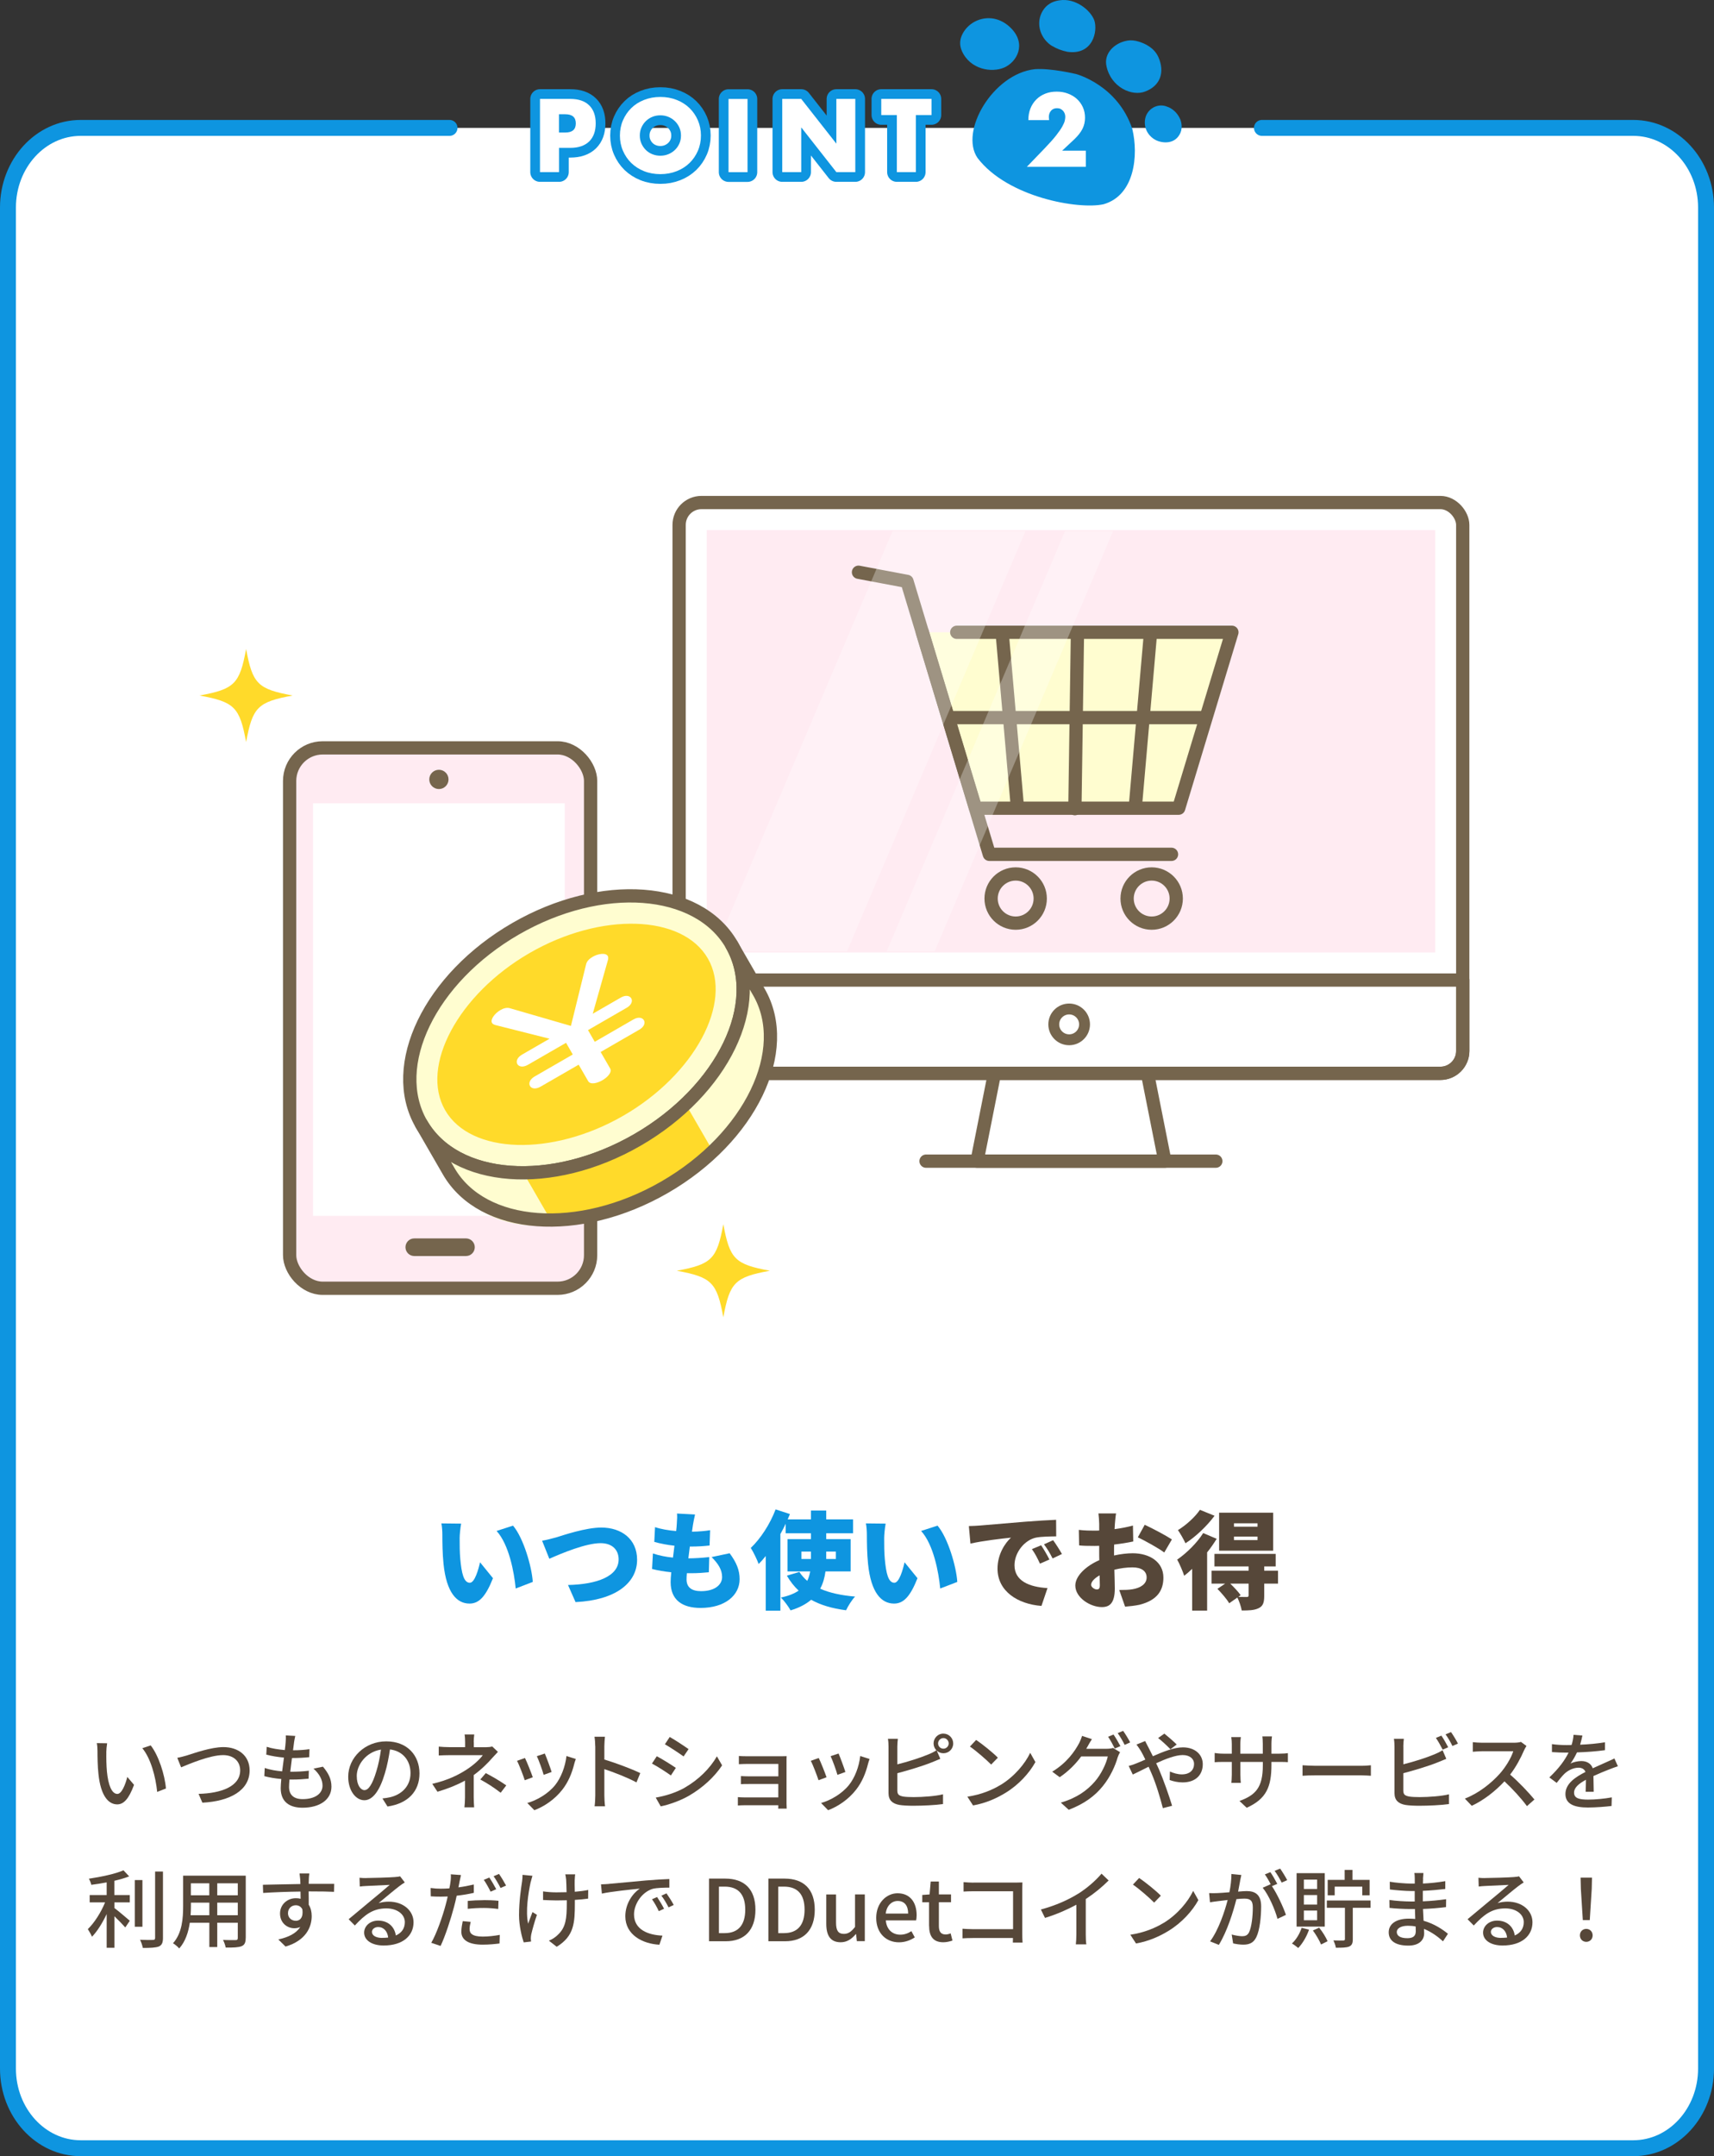
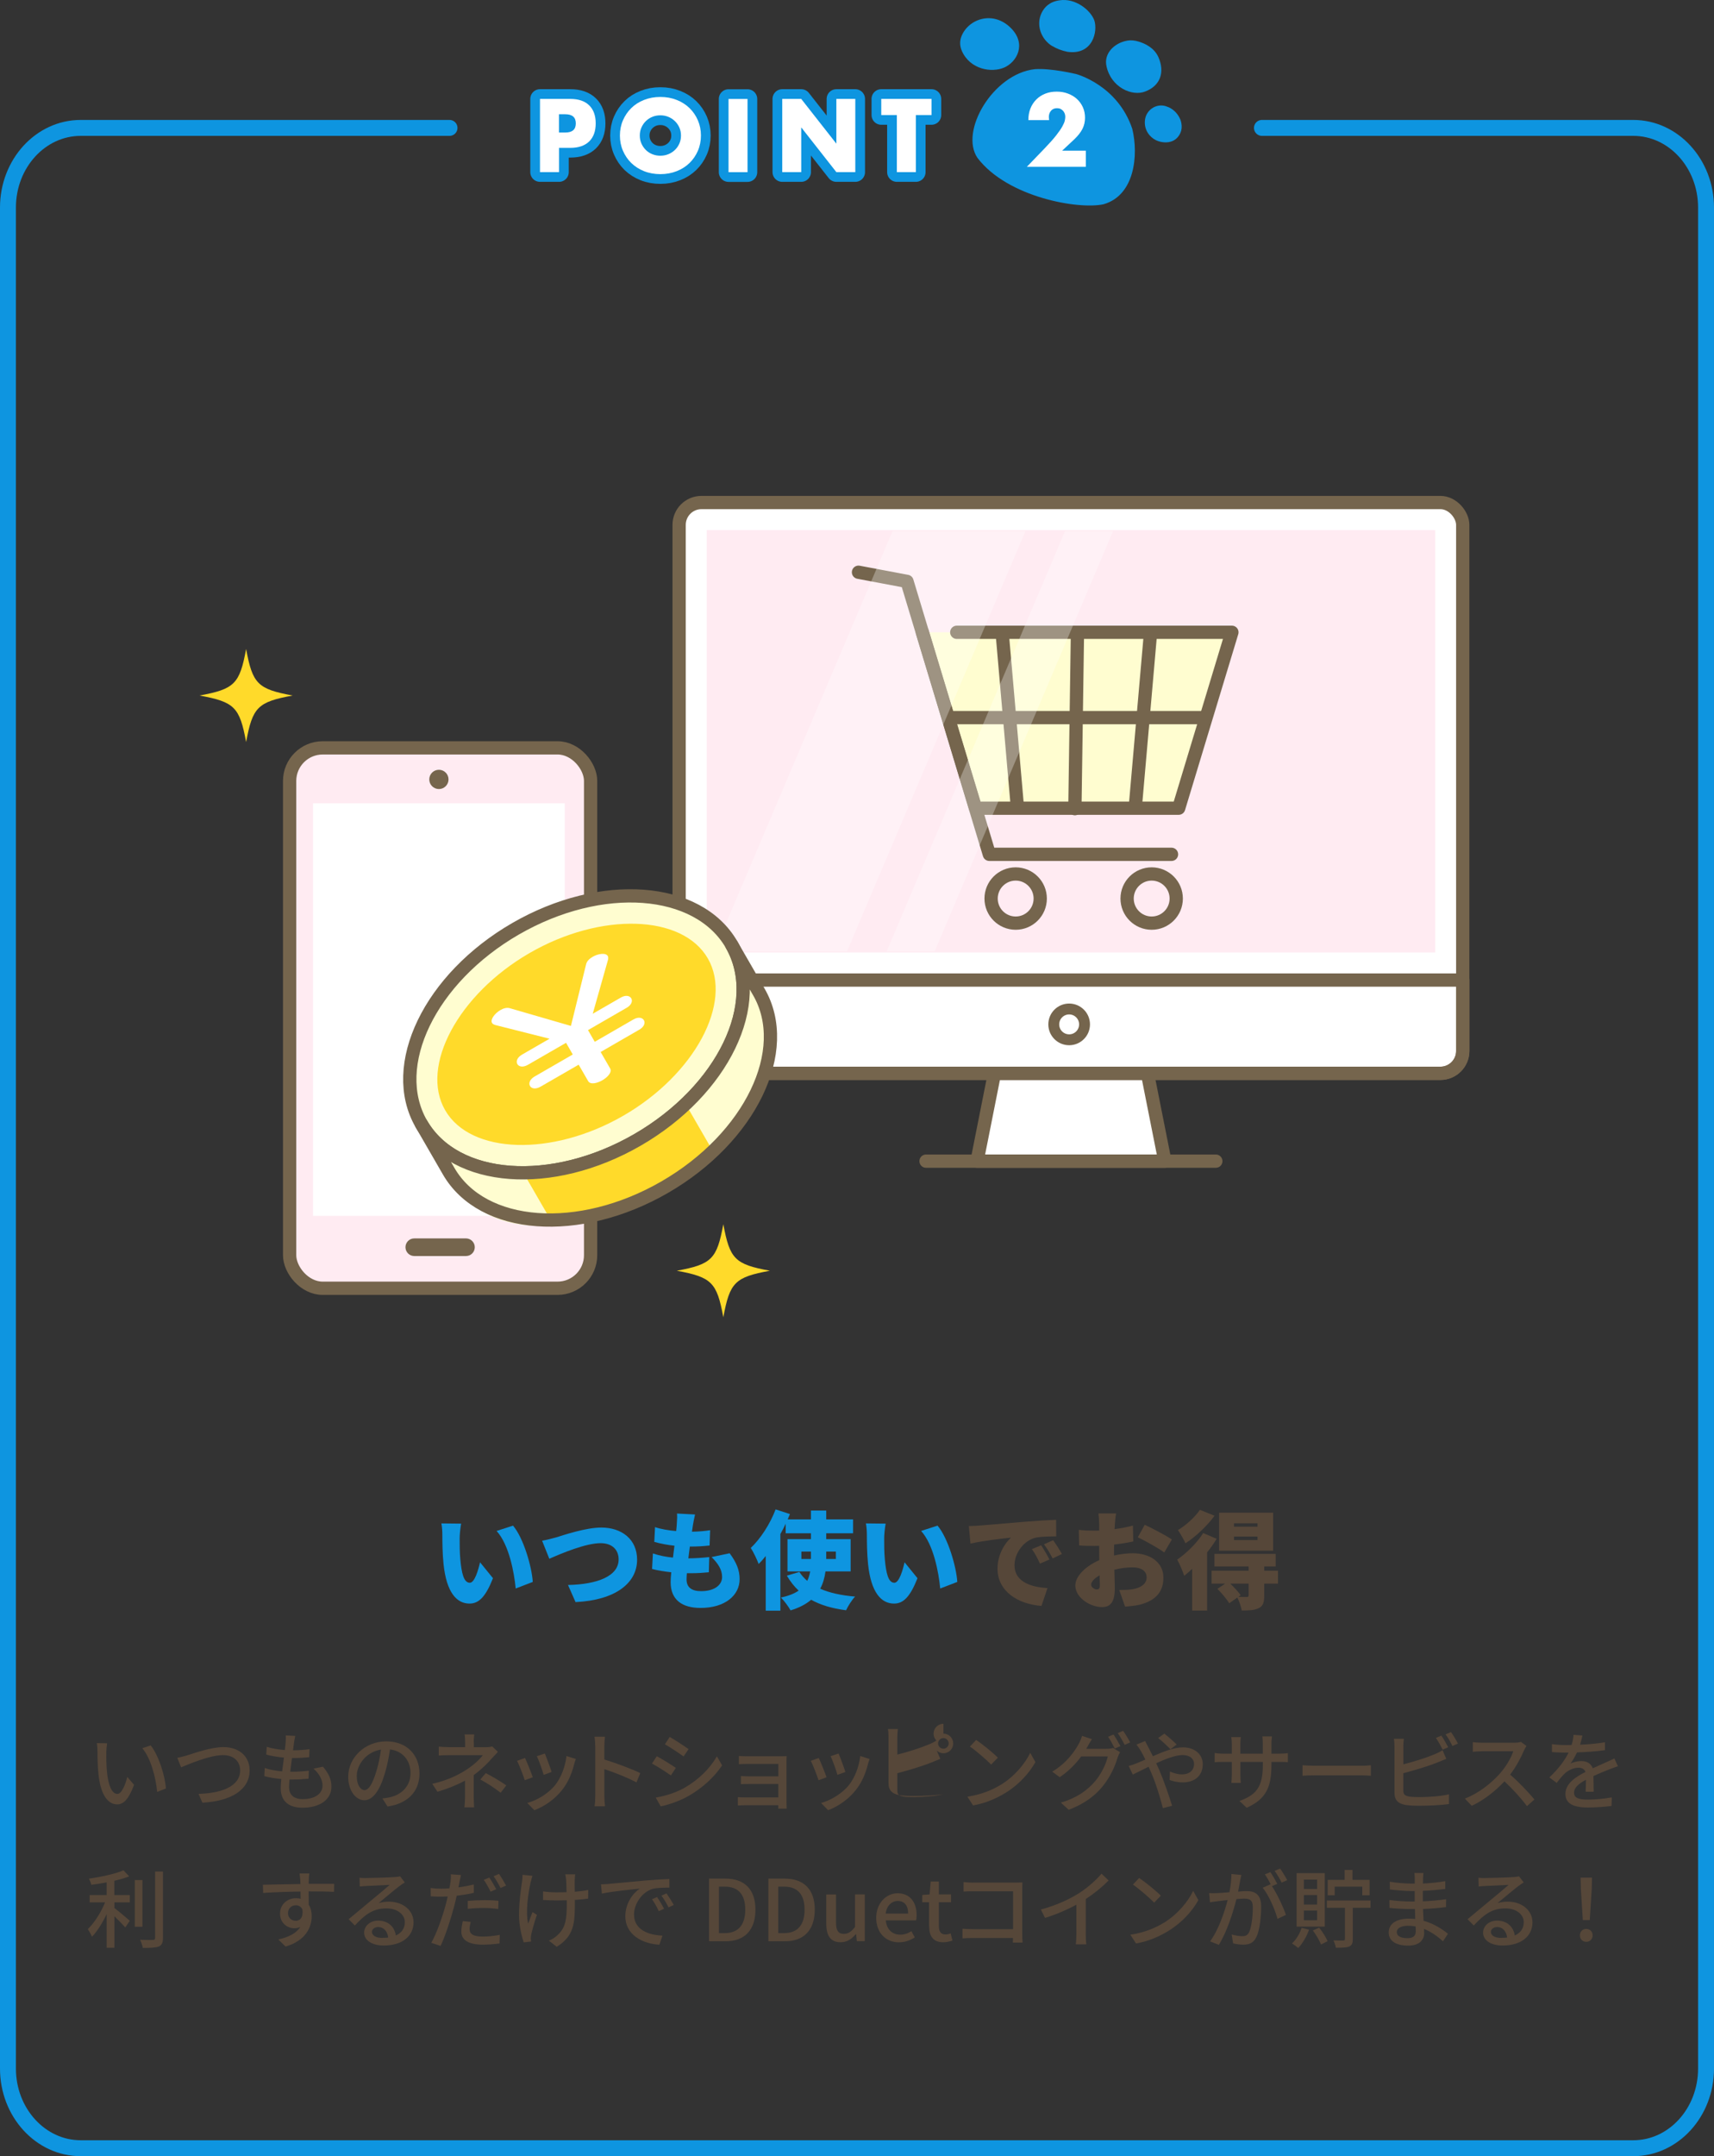
<svg xmlns="http://www.w3.org/2000/svg" viewBox="0 0 323 406.12">
  <rect x="0" y="0" width="323" height="406.12" fill="#333333" stroke="none" />
-   <rect fill="#fff" height="380.52" rx="12" width="320" x="1.5" y="24.09" />
  <path d="m86.62 289.69c0 1.32 0 2.62.12 3.96.24 2.62.64 4.46 1.8 4.46.92 0 1.62-2.5 1.92-3.86l2.44 3c-1.4 3.54-2.68 4.78-4.42 4.78-2.38 0-4.34-2.02-4.9-7.48-.2-1.9-.22-4.2-.22-5.46 0-.6-.04-1.46-.18-2.16l3.72.04c-.16.84-.28 2.14-.28 2.72zm13.78 8.26-3.22 1.24c-.28-3.02-1.26-8.28-3.6-10.84l3.1-1c1.96 2.3 3.54 7.72 3.72 10.6z" fill="#0e95e0" />
  <path d="m104.78 289.57c1.44-.44 5.6-1.86 8.54-1.86 3.78 0 6.74 2.16 6.74 6.06 0 4.38-4.06 7.62-11.6 7.98l-1.42-3.22c5.52-.12 9.54-1.66 9.54-4.82 0-1.76-1.16-3.06-3.4-3.06-2.76 0-7.28 1.88-9.66 2.94l-1.36-3.4c.74-.12 1.9-.42 2.62-.62z" fill="#0e95e0" />
  <path d="m130.58 287.25c-.04.26-.1.68-.18 1.24 1.36-.02 2.62-.14 3.42-.28l-.1 2.88c-1.1.12-2.12.2-3.72.2-.1.72-.18 1.48-.28 2.22h.02c1.14 0 2.68-.1 3.92-.24l-.08 2.86c-.98.1-2.12.18-3.32.18h-.82c-.04.46-.06.86-.06 1.16 0 1.5.96 2.22 2.74 2.22 2.66 0 3.96-1.26 3.96-2.66s-.76-2.54-1.98-3.76l3.4-.72c1.3 1.76 1.88 3.18 1.88 4.88 0 3.04-2.74 5.42-7.36 5.42-3.4 0-5.64-1.46-5.64-4.86 0-.44.04-1.1.12-1.86-1.4-.14-2.62-.36-3.62-.62l.16-2.92c1.26.42 2.54.66 3.78.78.08-.74.18-1.5.28-2.24-1.34-.14-2.68-.4-3.8-.72l.14-2.78c1.12.38 2.54.62 3.98.74.06-.48.1-.94.12-1.32.08-1.06.08-1.48.04-1.98l3.4.18c-.2.84-.3 1.44-.4 2z" fill="#0e95e0" />
  <path d="m155.56 295.97c-.16 1.18-.46 2.28-1 3.26 1.76.78 3.98 1.26 6.58 1.48-.6.62-1.34 1.8-1.7 2.58-2.62-.34-4.8-.98-6.58-1.98-.96.82-2.22 1.5-3.88 2-.34-.64-1.2-1.82-1.82-2.42 1.44-.3 2.52-.74 3.34-1.3-.86-.8-1.58-1.74-2.22-2.82l2.36-.7c.4.62.9 1.18 1.48 1.68.28-.56.44-1.14.56-1.78h-4.28v-6.08h4.42v-1.1h-4.76v-1.8c-.3.66-.64 1.3-1 1.94v14.44h-2.76v-10.3c-.44.56-.88 1.06-1.34 1.5-.24-.7-1-2.3-1.48-3.02 1.84-1.74 3.64-4.5 4.68-7.26l2.7.88c-.14.34-.28.66-.42 1h4.38v-1.66h2.88v1.66h5.06v2.62h-5.06v1.1h4.6v6.08zm-4.54-2.34h1.8v-1.4h-1.8zm4.68-1.4v1.4h1.82v-1.4z" fill="#0e95e0" />
  <path d="m166.62 289.69c0 1.32 0 2.62.12 3.96.24 2.62.64 4.46 1.8 4.46.92 0 1.62-2.5 1.92-3.86l2.44 3c-1.4 3.54-2.68 4.78-4.42 4.78-2.38 0-4.34-2.02-4.9-7.48-.2-1.9-.22-4.2-.22-5.46 0-.6-.04-1.46-.18-2.16l3.72.04c-.16.84-.28 2.14-.28 2.72zm13.78 8.26-3.22 1.24c-.28-3.02-1.26-8.28-3.6-10.84l3.1-1c1.96 2.3 3.54 7.72 3.72 10.6z" fill="#0e95e0" />
  <g fill="#564739">
    <path d="m184.64 287.33c1.88-.16 4.9-.4 8.56-.72 2-.16 4.36-.3 5.82-.36l.02 3.12c-1.04.02-2.74.02-3.84.24-2.16.48-4.02 2.82-4.02 5.2 0 2.94 2.76 4.1 6.22 4.3l-1.14 3.36c-4.46-.34-8.28-2.76-8.28-7.02 0-2.74 1.46-4.86 2.54-5.84-1.72.18-5.24.58-7.64 1.12l-.3-3.3c.8-.02 1.68-.06 2.06-.1zm13.12 6.4-1.78.78c-.54-1.16-.88-1.82-1.52-2.74l1.74-.72c.5.74 1.2 1.94 1.56 2.68zm2.36-1.04-1.76.84c-.58-1.14-.96-1.76-1.62-2.66l1.72-.78c.52.72 1.26 1.88 1.66 2.6z" />
    <path d="m210.1 286.99-.06 1.02c1.24-.16 2.46-.4 3.46-.68l.06 3c-1.1.24-2.38.44-3.6.58-.02.42-.02.84-.02 1.28v.78c1.26-.28 2.52-.42 3.52-.42 3.16 0 5.78 1.62 5.78 4.58 0 2.34-1.08 4.26-4.5 5.12-.94.2-1.84.28-2.72.36l-1.1-3.14c.96 0 1.84-.02 2.5-.14 1.54-.26 2.66-1 2.66-2.22s-1-1.9-2.66-1.9c-1.1 0-2.3.16-3.42.44.04 1.5.08 2.9.08 3.52 0 2.82-1 3.52-2.44 3.52-2.16 0-5-1.76-5-4.06 0-1.8 2-3.68 4.52-4.78-.02-.52-.02-1.04-.02-1.56v-1.14c-.32.02-.6.02-.86.02-1.44 0-2.24-.02-2.92-.1l-.06-2.92c1.22.14 2.16.14 2.88.14.3 0 .62 0 .96-.02v-1.26c0-.42-.08-1.58-.14-1.96h3.32c-.08.38-.18 1.42-.22 1.94zm-3.42 12.38c.3 0 .58-.08.58-.78 0-.38-.02-1.06-.04-1.88-1 .56-1.6 1.22-1.6 1.78 0 .48.68.88 1.06.88zm14.16-9.42-1.44 2.46c-.94-.74-3.76-2.3-4.98-2.86l1.3-2.36c1.6.74 4 2.02 5.12 2.76z" />
    <path d="m229.28 289.83c-.52.84-1.12 1.72-1.8 2.56v10.96h-2.82v-7.86c-.5.48-1 .92-1.5 1.3-.2-.66-.9-2.32-1.32-3.04 1.74-1.2 3.72-3.12 4.9-5zm-.4-4.34c-1.42 1.92-3.54 3.94-5.48 5.18-.3-.66-.98-1.86-1.42-2.48 1.54-.92 3.3-2.54 4.14-3.82zm11.96 12.78h-2.6v2.3c0 1.26-.22 1.94-1.08 2.34-.84.4-1.86.42-3.16.42-.12-.74-.48-1.74-.82-2.44l-1.54 1.08c-.42-.74-1.42-1.9-2.22-2.72l1.46-.98h-2.56v-2.44h6.98v-.8h-6.44v-2.36h11.54v2.36h-2.16v.8h2.6zm-.92-6.2h-10.18v-7.16h10.18zm-4.62 6.2h-3.46c.72.7 1.54 1.56 1.96 2.18l-.44.32c.62.02 1.36.02 1.58.02.28-.02.36-.08.36-.3zm1.68-11.36h-4.44v.64h4.44zm0 2.5h-4.44v.66h4.44z" />
    <path d="m20.04 330.07c-.02 1.01 0 2.35.11 3.6.24 2.51.9 4.21 1.97 4.21.8 0 1.51-1.74 1.87-3.2l1.27 1.49c-1.01 2.74-2 3.68-3.17 3.68-1.62 0-3.11-1.54-3.54-5.75-.16-1.41-.18-3.33-.18-4.29 0-.4-.03-1.07-.13-1.5l1.95.03c-.08.46-.16 1.3-.16 1.73zm11.23 6.79-1.65.64c-.27-2.75-1.19-6.31-2.8-8.23l1.58-.53c1.47 1.86 2.66 5.52 2.87 8.12z" />
    <path d="m35.28 330.61c1.3-.4 4.48-1.55 6.83-1.55 2.75 0 4.93 1.58 4.93 4.39 0 3.75-3.67 5.81-8.9 6.08l-.72-1.66c4.24-.11 7.84-1.38 7.84-4.43 0-1.62-1.15-2.87-3.22-2.87-2.51 0-6.45 1.7-7.91 2.3l-.72-1.79c.58-.1 1.25-.29 1.86-.46z" />
    <path d="m55.41 328.2c-.05.35-.11.85-.19 1.46 1.18 0 2.26-.08 3.1-.21l-.05 1.51c-.99.1-1.9.16-3.22.16h-.03c-.11.83-.22 1.75-.32 2.58h.22c1.04 0 2.19-.05 3.28-.19l-.05 1.5c-.98.1-1.95.16-2.99.16h-.61c-.05.56-.08 1.06-.08 1.39 0 1.46.85 2.3 2.56 2.3 2.34 0 3.75-1.04 3.75-2.54 0-1.09-.58-2.21-1.7-3.2l1.78-.37c1.07 1.26 1.6 2.38 1.6 3.76 0 2.4-2.14 3.97-5.46 3.97-2.32 0-4.1-1.01-4.1-3.67 0-.42.05-1.02.11-1.74-1.17-.1-2.29-.29-3.2-.54l.08-1.54c1.04.37 2.19.54 3.28.64.11-.85.22-1.74.34-2.59-1.15-.1-2.35-.3-3.33-.56l.08-1.47c.98.32 2.23.51 3.41.61.08-.58.13-1.09.16-1.5.05-.64.05-.95.02-1.26l1.79.1c-.11.5-.18.88-.24 1.26z" />
    <path d="m73.01 340.23-.94-1.5c.54-.05 1.02-.13 1.42-.22 2.05-.46 3.87-1.97 3.87-4.55 0-2.32-1.41-4.16-3.87-4.46-.22 1.44-.5 2.99-.96 4.5-.96 3.26-2.29 5.07-3.87 5.07s-3.04-1.76-3.04-4.43c0-3.58 3.14-6.66 7.16-6.66s6.27 2.69 6.27 6.04-2.14 5.67-6.03 6.23zm-4.31-3.07c.72 0 1.47-1.04 2.21-3.5.4-1.27.69-2.72.88-4.13-2.88.46-4.56 2.96-4.56 4.95 0 1.84.78 2.69 1.47 2.69z" />
    <path d="m89.29 328.13v.95h2.34c.42 0 .83-.05 1.14-.13l1.06 1.01c-.34.35-.75.8-1.04 1.12-.82.95-2.11 2.24-3.52 3.25v4.19c0 .59.05 1.39.08 1.89h-1.83c.06-.46.11-1.3.11-1.89v-3.15c-1.49.82-3.22 1.52-5.19 2.1l-.98-1.49c3.06-.7 5.09-1.78 6.51-2.71 1.34-.86 2.5-1.97 3.01-2.69h-6.28c-.58 0-1.52.03-2.02.06v-1.67c.54.06 1.44.1 1.99.1h2.98v-.95c0-.48-.03-1.07-.1-1.44h1.82c-.05.37-.1.98-.1 1.44zm1.22 7.03 1.04-1.2c1.49.8 2.34 1.28 3.86 2.31l-1.06 1.39c-1.39-1.06-2.4-1.71-3.84-2.5z" />
    <path d="m100.41 334.74-1.52.56c-.27-.85-1.1-3.03-1.46-3.65l1.5-.54c.37.74 1.17 2.75 1.47 3.63zm7.8-2.49c-.43 1.71-1.12 3.41-2.24 4.83-1.47 1.89-3.46 3.18-5.27 3.87l-1.33-1.36c1.81-.51 3.92-1.73 5.25-3.38 1.1-1.38 1.9-3.46 2.13-5.47l1.76.56c-.14.4-.24.69-.3.94zm-4.26 1.5-1.5.54c-.19-.75-.91-2.75-1.28-3.52l1.5-.5c.29.67 1.07 2.77 1.28 3.47z" />
    <path d="m112.17 328.9c0-.51-.05-1.25-.14-1.79h1.97c-.05.53-.11 1.23-.11 1.79v2.5c2.13.64 5.17 1.78 6.77 2.56l-.72 1.75c-1.68-.91-4.29-1.92-6.05-2.5v4.95c0 .5.05 1.47.13 2.05h-1.97c.08-.56.13-1.42.13-2.05v-9.25z" />
    <path d="m127.36 332.98-.93 1.42c-.85-.61-2.54-1.7-3.57-2.24l.91-1.38c1.01.53 2.83 1.66 3.58 2.19zm1.61 3.76c2.67-1.52 4.83-3.67 6.13-5.94l.98 1.7c-1.44 2.18-3.67 4.23-6.26 5.73-1.62.94-3.86 1.71-5.31 1.99l-.94-1.65c1.78-.3 3.73-.9 5.41-1.83zm.79-7.3-.94 1.38c-.82-.59-2.53-1.73-3.52-2.29l.91-1.38c.99.56 2.8 1.75 3.55 2.29z" />
    <path d="m141.02 330.79h6.13c.37 0 .86-.02 1.09-.02-.02.19-.02.61-.02.93v7.99c0 .26.02.71.03.96h-1.6c.02-.14.02-.38.02-.64h-6.28c-.48 0-1.07.03-1.34.05v-1.58c.27.03.78.06 1.34.06h6.28v-2.53h-5.47c-.58 0-1.23 0-1.58.03v-1.52c.37.02 1.01.05 1.57.05h5.49v-2.34h-5.65c-.5 0-1.46.03-1.79.05v-1.55c.37.05 1.3.06 1.79.06z" />
    <path d="m155.77 334.74-1.52.56c-.27-.85-1.1-3.03-1.46-3.65l1.5-.54c.37.74 1.17 2.75 1.47 3.63zm7.8-2.49c-.43 1.71-1.12 3.41-2.24 4.83-1.47 1.89-3.46 3.18-5.27 3.87l-1.33-1.36c1.81-.51 3.92-1.73 5.25-3.38 1.11-1.38 1.91-3.46 2.13-5.47l1.76.56c-.14.4-.24.69-.3.94zm-4.26 1.5-1.5.54c-.19-.75-.91-2.75-1.28-3.52l1.5-.5c.29.67 1.07 2.77 1.28 3.47z" />
-     <path d="m177.79 326.52c1.01 0 1.84.83 1.84 1.86s-.83 1.84-1.84 1.84c-.5 0-.93-.19-1.26-.5l.67 1.55c-.53.21-1.17.5-1.68.69-1.71.69-4.4 1.49-6.42 2.02v3.27c0 .77.34.96 1.09 1.12.48.08 1.23.11 2 .11 1.68 0 4.19-.18 5.52-.53v1.84c-1.46.21-3.86.32-5.62.32-.99 0-1.95-.05-2.62-.16-1.3-.24-2.03-.88-2.03-2.23v-8.75c0-.38-.03-1.04-.11-1.47h1.87c-.05.43-.1 1.01-.1 1.47v3.34c1.89-.46 4.29-1.22 5.84-1.87.53-.21 1.03-.45 1.52-.77-.32-.34-.53-.78-.53-1.3 0-1.02.83-1.86 1.86-1.86zm0 2.84c.54 0 .99-.45.99-.99s-.45-1.01-.99-1.01-1.01.46-1.01 1.01.45.99 1.01.99z" />
+     <path d="m177.79 326.52c1.01 0 1.84.83 1.84 1.86s-.83 1.84-1.84 1.84c-.5 0-.93-.19-1.26-.5l.67 1.55c-.53.21-1.17.5-1.68.69-1.71.69-4.4 1.49-6.42 2.02v3.27c0 .77.34.96 1.09 1.12.48.08 1.23.11 2 .11 1.68 0 4.19-.18 5.52-.53c-1.46.21-3.86.32-5.62.32-.99 0-1.95-.05-2.62-.16-1.3-.24-2.03-.88-2.03-2.23v-8.75c0-.38-.03-1.04-.11-1.47h1.87c-.05.43-.1 1.01-.1 1.47v3.34c1.89-.46 4.29-1.22 5.84-1.87.53-.21 1.03-.45 1.52-.77-.32-.34-.53-.78-.53-1.3 0-1.02.83-1.86 1.86-1.86zm0 2.84c.54 0 .99-.45.99-.99s-.45-1.01-.99-1.01-1.01.46-1.01 1.01.45.99 1.01.99z" />
    <path d="m188.59 336.17c2.58-1.58 4.58-3.98 5.55-6.03l.98 1.74c-1.15 2.08-3.12 4.26-5.62 5.79-1.62.99-3.65 1.94-6.13 2.38l-1.07-1.65c2.67-.4 4.75-1.3 6.29-2.24zm-.54-5.12-1.27 1.3c-.83-.85-2.82-2.59-4-3.39l1.17-1.25c1.12.75 3.2 2.42 4.1 3.35z" />
    <path d="m204.94 328.96c-.08.14-.14.27-.24.42h3.86c.45 0 .9-.06 1.2-.16l1.31.8c-.16.26-.34.66-.45.98-.43 1.54-1.38 3.68-2.82 5.44-1.47 1.81-3.41 3.28-6.4 4.43l-1.49-1.35c3.09-.91 4.99-2.34 6.42-3.98 1.18-1.36 2.15-3.38 2.43-4.72h-5.01c-1.01 1.38-2.38 2.79-4.05 3.91l-1.41-1.04c2.79-1.68 4.27-3.89 5.03-5.3.19-.34.46-.98.59-1.44l1.86.61c-.32.48-.66 1.09-.83 1.41zm6.2-.08-1.06.45c-.32-.64-.83-1.6-1.26-2.21l1.02-.43c.4.58.98 1.57 1.3 2.19zm1.84-.7-1.04.46c-.34-.69-.87-1.6-1.31-2.21l1.02-.43c.43.59 1.04 1.6 1.33 2.18z" />
    <path d="m216.4 329.08c.27.51.56 1.09.86 1.7 1.92-.85 3.99-1.67 5.65-1.67 2.32 0 3.75 1.38 3.75 3.17 0 2.02-1.34 3.43-3.81 3.43-.9 0-1.82-.22-2.43-.45l.05-1.6c.66.3 1.46.54 2.24.54 1.52 0 2.31-.83 2.31-1.98 0-.9-.74-1.66-2.15-1.66-1.33 0-3.2.72-4.99 1.54.19.4.37.8.54 1.18.82 1.89 1.92 5.04 2.46 6.83l-1.74.45c-.5-1.95-1.28-4.58-2.16-6.6-.18-.4-.35-.8-.53-1.2-1.2.59-2.27 1.15-2.98 1.47l-.77-1.62c.54-.14 1.17-.35 1.44-.48.53-.21 1.09-.45 1.7-.72-.29-.59-.56-1.14-.82-1.58-.21-.35-.58-.9-.85-1.25l1.63-.66c.13.27.43.86.59 1.15zm1.85-1.73 1.17-.83c.54.43 1.75 1.46 2.32 2.05l-1.17.9c-.59-.61-1.65-1.62-2.32-2.11z" />
    <path d="m234.94 340.49-1.36-1.28c2.99-1.1 4.4-2.48 4.4-6.72v-.64h-4.23v2.4c0 .66.05 1.33.08 1.55h-1.78c.02-.22.08-.88.08-1.55v-2.4h-1.57c-.75 0-1.41.03-1.66.06v-1.74c.21.05.93.13 1.66.13h1.57v-1.84c0-.4-.03-.86-.1-1.28h1.81c-.03.21-.1.69-.1 1.28v1.84h4.23v-1.86c0-.64-.05-1.17-.08-1.39h1.81c-.03.24-.1.75-.1 1.39v1.86h1.5c.78 0 1.3-.05 1.6-.1v1.7c-.26-.03-.82-.05-1.58-.05h-1.52v.54c0 4.13-.93 6.42-4.67 8.1z" />
    <path d="m247.84 332.58h8.71c.77 0 1.39-.06 1.79-.1v1.98c-.35-.02-1.09-.08-1.79-.08h-8.71c-.88 0-1.84.03-2.38.08v-1.98c.53.03 1.52.1 2.38.1z" />
    <path d="m264.46 328.96v3.34c1.89-.46 4.29-1.22 5.84-1.87.53-.21 1.02-.45 1.55-.78l.7 1.62c-.53.21-1.17.5-1.68.69-1.71.69-4.4 1.49-6.42 2.02v3.27c0 .77.34.96 1.09 1.12.48.08 1.23.11 2 .11 1.68 0 4.19-.18 5.52-.53v1.84c-1.46.21-3.86.32-5.62.32-.99 0-1.95-.05-2.62-.16-1.3-.24-2.03-.88-2.03-2.23v-8.75c0-.38-.03-1.04-.11-1.47h1.87c-.05.43-.1 1.01-.1 1.47zm8.45.13-1.04.45c-.32-.64-.85-1.6-1.28-2.21l1.04-.43c.4.58.96 1.57 1.28 2.19zm1.84-.69-1.04.45c-.34-.69-.85-1.6-1.3-2.19l1.03-.43c.42.59 1.02 1.58 1.31 2.18z" />
    <path d="m287.2 329.68c-.56 1.31-1.5 3.12-2.62 4.56 1.65 1.41 3.58 3.47 4.58 4.69l-1.41 1.25c-1.06-1.44-2.66-3.2-4.24-4.67-1.71 1.83-3.87 3.54-6.16 4.61l-1.3-1.36c2.59-.99 4.99-2.91 6.58-4.69 1.09-1.22 2.16-2.98 2.54-4.23h-5.88c-.62 0-1.49.08-1.74.1v-1.81c.32.05 1.25.11 1.74.11h5.94c.59 0 1.12-.06 1.39-.16l1.04.77c-.11.16-.35.56-.46.83z" />
    <path d="m297.74 328.61c1.57-.06 3.25-.21 4.71-.46v1.49c-1.57.22-3.54.37-5.27.42-.35.75-.78 1.5-1.23 2.11.53-.3 1.43-.48 2.05-.48 1.01 0 1.84.46 2.15 1.36.99-.46 1.81-.8 2.56-1.15.54-.24 1.01-.45 1.52-.7l.66 1.47c-.46.14-1.15.4-1.63.59-.82.32-1.86.74-2.98 1.25.02.91.03 2.19.05 2.96h-1.52c.03-.56.05-1.47.06-2.26-1.38.75-2.24 1.49-2.24 2.43 0 1.09 1.04 1.31 2.66 1.31 1.3 0 3.04-.16 4.45-.42l-.05 1.62c-1.15.14-3.01.29-4.45.29-2.38 0-4.24-.56-4.24-2.54s1.92-3.22 3.78-4.16c-.21-.56-.72-.8-1.31-.8-.98 0-1.99.51-2.66 1.15-.46.45-.93 1.04-1.46 1.71l-1.38-1.03c1.87-1.76 2.96-3.31 3.62-4.67h-.46c-.67 0-1.78-.03-2.67-.1v-1.5c.85.13 1.99.18 2.75.18.3 0 .62 0 .95-.02.21-.66.34-1.33.37-1.91l1.67.13c-.1.45-.22 1.04-.43 1.73z" />
    <path d="m21.56 356.93h2.9v1.38h-2.9v1.06c.78.58 2.46 2.02 2.9 2.4l-.85 1.26c-.45-.51-1.3-1.39-2.05-2.11v5.94h-1.46v-6.35c-.78 1.65-1.78 3.27-2.77 4.27-.16-.43-.54-1.06-.78-1.44 1.22-1.15 2.5-3.18 3.25-5.03h-2.9v-1.38h3.2v-2.39c-.98.19-1.97.35-2.9.46-.06-.34-.27-.85-.45-1.15 2.32-.35 4.99-.91 6.52-1.58l1.07 1.14c-.8.32-1.76.59-2.79.83v2.69zm5.28 5.97h-1.44v-8.8h1.44zm3.87-10.4v12.5c0 .93-.22 1.36-.78 1.62-.59.22-1.55.27-3.01.27-.08-.42-.3-1.1-.53-1.54 1.09.05 2.1.05 2.42.03.3 0 .42-.1.42-.38v-12.5h1.49z" />
-     <path d="m46.3 365.02c0 .86-.21 1.31-.78 1.54-.59.24-1.52.27-2.99.26-.06-.4-.3-1.06-.5-1.44 1.03.05 2.08.03 2.38.03s.4-.1.4-.4v-2.87h-3.87v4.58h-1.49v-4.58h-3.68c-.26 1.76-.83 3.55-2 4.85-.22-.29-.83-.8-1.17-.98 1.75-1.94 1.91-4.77 1.91-7.03v-5.7h11.8v11.73zm-6.85-4.29v-2.37h-3.47v.64c0 .54-.02 1.14-.06 1.73h3.54zm-3.48-6.02v2.26h3.47v-2.26zm8.84 0h-3.87v2.26h3.87zm0 6.02v-2.37h-3.87v2.37z" />
    <path d="m58.2 354.02c-.02.19-.02.48-.02.8h4.8l-.03 1.5c-.94-.05-2.47-.08-4.79-.08.02.86.02 1.79.02 2.51.37.58.56 1.31.56 2.13 0 2.13-1.14 4.64-4.93 5.75l-1.36-1.34c1.89-.42 3.36-1.12 4.13-2.35-.32.16-.71.24-1.12.24-1.3 0-2.69-.96-2.69-2.78 0-1.68 1.36-2.88 2.98-2.88.32 0 .62.03.9.11 0-.42-.02-.9-.02-1.36-2.43.03-5.06.13-7.04.26l-.05-1.54c1.81-.03 4.79-.11 7.07-.14-.02-.35-.02-.62-.03-.82-.05-.51-.1-1.01-.13-1.17h1.84c-.05.21-.1.94-.1 1.17zm-2.47 7.76c.83 0 1.46-.66 1.25-2.16-.26-.53-.72-.77-1.25-.77-.74 0-1.46.54-1.46 1.5 0 .88.69 1.42 1.46 1.42z" />
    <path d="m69.03 353.72c.83 0 4.48-.1 5.35-.18.56-.05.85-.08 1.02-.14l.88 1.15c-.34.21-.67.43-1.01.69-.82.61-2.79 2.27-3.92 3.2.64-.19 1.28-.27 1.92-.27 2.67 0 4.66 1.65 4.66 3.89 0 2.54-2.03 4.37-5.63 4.37-2.21 0-3.68-.98-3.68-2.43 0-1.18 1.06-2.26 2.64-2.26 1.99 0 3.12 1.28 3.33 2.8 1.1-.48 1.7-1.34 1.7-2.51 0-1.5-1.47-2.59-3.47-2.59-2.56 0-4.07 1.2-5.95 3.22l-1.17-1.18c1.25-1.03 3.25-2.71 4.19-3.49.9-.74 2.75-2.27 3.55-2.98-.85.03-3.62.16-4.45.21-.4.02-.82.05-1.19.1l-.05-1.65c.4.05.9.06 1.28.06zm2.98 11.27c.4 0 .78-.02 1.14-.06-.13-1.17-.83-1.98-1.89-1.98-.67 0-1.17.43-1.17.91 0 .7.79 1.14 1.92 1.14z" />
    <path d="m86.58 354.53c-.06.27-.13.59-.19.95.98-.13 1.97-.32 2.9-.54v1.57c-1.01.24-2.13.42-3.23.54-.14.69-.32 1.42-.5 2.1-.59 2.26-1.67 5.55-2.53 7.36l-1.76-.59c.96-1.63 2.13-4.93 2.72-7.17.13-.5.27-1.02.38-1.55-.45.02-.88.03-1.28.03-.75 0-1.33-.02-1.91-.06l-.03-1.57c.78.1 1.33.13 1.95.13.5 0 1.04-.02 1.58-.06.1-.48.18-.88.21-1.19.08-.51.1-1.1.06-1.46l1.92.14c-.1.4-.24 1.06-.3 1.38zm1.92 8.84c0 .72.43 1.38 2.48 1.38 1.04 0 2.14-.13 3.2-.32l-.05 1.62c-.9.11-1.95.22-3.17.22-2.61 0-4.02-.85-4.02-2.43 0-.67.13-1.34.26-2l1.5.14c-.13.5-.21.99-.21 1.39zm2.64-5.49c.93 0 1.89.03 2.8.13l-.05 1.54c-.82-.11-1.76-.19-2.72-.19-1.04 0-2.02.05-3.02.16v-1.49c.86-.08 1.97-.14 2.99-.14zm2.37-2.05-1.06.46c-.32-.66-.85-1.62-1.28-2.23l1.04-.43c.4.58.98 1.58 1.3 2.19zm1.86-.69-1.04.46c-.35-.69-.88-1.62-1.31-2.22l1.02-.43c.43.61 1.03 1.62 1.33 2.19z" />
    <path d="m100.01 354.44c-.45 2.1-1.01 5.54-.48 7.88.21-.59.54-1.49.82-2.19l.83.53c-.43 1.22-.88 2.85-1.07 3.68-.05.24-.08.58-.08.75 0 .16.03.4.05.59l-1.39.16c-.34-.98-.88-3.14-.88-5.12 0-2.62.38-5.07.58-6.4.06-.4.08-.86.08-1.2l1.87.18c-.11.34-.24.85-.32 1.15zm8.29-.39c-.02.35 0 1.3.02 2.26.93-.08 1.81-.19 2.53-.34l-.02 1.63c-.69.1-1.57.19-2.5.24v.62c0 3.71-.13 6.2-3.42 8.21l-1.47-1.15c.56-.22 1.28-.67 1.7-1.12 1.49-1.39 1.67-3.04 1.67-5.96v-.53c-.66.02-1.31.03-1.94.03-.74 0-1.79-.05-2.53-.08v-1.62c.72.11 1.65.18 2.51.18.61 0 1.26-.02 1.92-.03-.02-.98-.05-1.94-.08-2.35-.03-.37-.11-.77-.16-1.01h1.86c-.05.29-.06.64-.08 1.01z" />
    <path d="m114.76 354.82c1.17-.11 4.02-.38 6.96-.64 1.71-.14 3.31-.24 4.42-.27v1.62c-.9 0-2.29.02-3.12.22-2.13.64-3.54 2.93-3.54 4.82 0 2.91 2.72 3.89 5.36 4l-.58 1.71c-3.14-.16-6.42-1.84-6.42-5.36 0-2.42 1.43-4.35 2.72-5.2-1.62.16-5.35.54-7.14.93l-.16-1.74c.61-.02 1.17-.05 1.49-.08zm10.38 4.69-.99.45c-.38-.82-.8-1.55-1.28-2.24l.96-.42c.38.56.98 1.54 1.31 2.21zm1.83-.72-.98.46c-.42-.82-.83-1.52-1.35-2.21l.96-.43c.38.54 1.01 1.5 1.36 2.18z" />
    <path d="m133.62 353.83h3.06c3.62 0 5.68 2.02 5.68 5.86s-2.06 5.94-5.59 5.94h-3.15zm2.93 10.27c2.53 0 3.89-1.49 3.89-4.42s-1.36-4.34-3.89-4.34h-1.07v8.76z" />
    <path d="m144.8 353.83h3.06c3.62 0 5.68 2.02 5.68 5.86s-2.06 5.94-5.59 5.94h-3.15zm2.93 10.27c2.53 0 3.89-1.49 3.89-4.42s-1.36-4.34-3.89-4.34h-1.07v8.76z" />
    <path d="m155.71 362.36v-5.54h1.84v5.31c0 1.5.43 2.11 1.47 2.11.82 0 1.38-.38 2.11-1.31v-6.12h1.84v8.8h-1.5l-.14-1.33h-.05c-.8.93-1.66 1.54-2.86 1.54-1.89 0-2.71-1.23-2.71-3.47z" />
    <path d="m165.12 361.22c0-2.85 1.97-4.63 4.02-4.63 2.34 0 3.6 1.68 3.6 4.16 0 .37-.05.72-.1.95h-5.71c.14 1.68 1.2 2.69 2.72 2.69.78 0 1.46-.24 2.1-.66l.64 1.17c-.82.54-1.83.93-2.98.93-2.39 0-4.29-1.7-4.29-4.61zm6.02-.8c0-1.5-.69-2.38-1.97-2.38-1.1 0-2.08.85-2.26 2.38z" />
    <path d="m175.08 362.74v-4.45h-1.28v-1.38l1.38-.1.21-2.43h1.54v2.43h2.29v1.47h-2.29v4.47c0 1.06.37 1.6 1.28 1.6.3 0 .69-.1.94-.21l.34 1.36c-.5.16-1.09.32-1.73.32-1.98 0-2.67-1.23-2.67-3.09z" />
    <path d="m183.43 354.58h7.96c.43 0 .99-.02 1.28-.03-.02.35-.03.93-.03 1.35v8.28c0 .56.03 1.34.06 1.7h-1.83c0-.22.02-.53.02-.86h-7.59c-.66 0-1.46.03-1.92.06v-1.81c.46.03 1.17.08 1.86.08h7.67v-7.14h-7.47c-.62 0-1.44.03-1.86.06v-1.78c.56.05 1.33.1 1.86.1z" />
    <path d="m203.13 356.71c1.66-1.03 3.36-2.51 4.45-3.81l1.34 1.28c-1.22 1.23-2.72 2.46-4.31 3.5v6.64c0 .66.03 1.54.11 1.89h-1.98c.05-.35.1-1.23.1-1.89v-5.57c-1.68.91-3.79 1.84-5.91 2.48l-.78-1.58c2.8-.75 5.2-1.84 6.98-2.95z" />
    <path d="m219.3 362.17c2.58-1.58 4.58-3.98 5.55-6.03l.98 1.74c-1.15 2.08-3.12 4.26-5.62 5.79-1.62.99-3.65 1.94-6.13 2.38l-1.07-1.65c2.67-.4 4.75-1.3 6.29-2.24zm-.54-5.12-1.26 1.3c-.83-.85-2.82-2.59-4-3.39l1.17-1.25c1.12.75 3.2 2.42 4.1 3.35z" />
    <path d="m233.7 354.26c-.1.5-.24 1.26-.38 2.02.66-.06 1.25-.1 1.62-.1 1.54 0 2.72.62 2.72 2.87 0 1.89-.24 4.47-.91 5.81-.53 1.1-1.36 1.41-2.46 1.41-.62 0-1.38-.11-1.91-.24l-.27-1.67c.66.19 1.52.32 1.97.32.56 0 1.01-.14 1.31-.75.48-1.01.7-3.04.7-4.71 0-1.38-.62-1.62-1.63-1.62-.34 0-.86.03-1.46.1-.59 2.35-1.73 6.05-3.31 8.61l-1.65-.66c1.6-2.16 2.75-5.62 3.31-7.79-.72.08-1.38.16-1.75.21-.4.05-1.15.14-1.58.22l-.16-1.73c.53.03 1.01.02 1.55 0 .51-.02 1.38-.08 2.27-.16.24-1.18.38-2.4.38-3.44l1.87.19c-.08.34-.16.75-.24 1.11zm7.01.56-1.02.43c.98 1.44 2.18 4.03 2.64 5.41l-1.59.75c-.45-1.71-1.66-4.51-2.79-5.86l1.49-.66s.05.06.06.1c-.3-.62-.75-1.42-1.14-1.95l1.04-.43c.4.58.98 1.58 1.3 2.21zm1.86-.7-1.04.46c-.35-.69-.87-1.6-1.33-2.21l1.04-.43c.42.59 1.03 1.6 1.33 2.18z" />
    <path d="m246.68 363.46c-.45 1.3-1.23 2.61-2.03 3.44-.27-.24-.85-.66-1.19-.85.8-.72 1.46-1.83 1.83-2.95l1.39.35zm2.97-.59h-5.31v-10.07h5.31zm-1.44-8.85h-2.5v1.76h2.5zm0 2.91h-2.5v1.79h2.5zm0 2.92h-2.5v1.82h2.5zm.39 3.23c.64.78 1.28 1.84 1.58 2.54l-1.23.62c-.29-.72-.93-1.82-1.54-2.64l1.18-.53zm9.68-3.75h-3.35v5.91c0 .77-.16 1.15-.69 1.39-.54.21-1.34.22-2.5.22-.05-.4-.27-.98-.46-1.38.82.03 1.62.03 1.87.02.24-.02.3-.08.3-.29v-5.87h-3.41v-1.38h8.23v1.38zm-6.75-2.36h-1.33v-2.9h3.2v-1.87h1.47v1.87h3.23v2.9h-1.38v-1.63h-5.2v1.63z" />
    <path d="m268.18 353.91c-.02.19-.02.5-.03.85 1.38-.06 2.79-.21 4.21-.45v1.47c-1.18.14-2.67.29-4.23.35v1.98c1.58-.06 2.99-.21 4.39-.4l-.02 1.49c-1.47.18-2.8.29-4.34.35.03.74.08 1.5.11 2.22 2.08.58 3.67 1.7 4.59 2.45l-.93 1.42c-.91-.83-2.13-1.75-3.58-2.34.02.34.03.61.03.83 0 1.22-.88 2.32-2.98 2.32-2.4 0-3.7-.9-3.7-2.5s1.42-2.58 3.81-2.58c.42 0 .8.03 1.19.06-.02-.62-.05-1.28-.06-1.87h-.88c-1.02 0-2.8-.08-3.91-.21l-.02-1.5c1.09.18 2.98.29 3.95.29h.82v-1.97h-.66c-1.06 0-2.98-.16-4.02-.29l-.02-1.46c1.07.19 2.99.35 4.02.35h.69v-.98c0-.27-.02-.75-.08-1.01h1.71c-.03.29-.06.64-.08 1.09zm-2.97 11.14c.9 0 1.59-.27 1.59-1.3 0-.22 0-.54-.02-.9-.46-.1-.96-.14-1.46-.14-1.36 0-2.1.53-2.1 1.17 0 .69.61 1.17 1.98 1.17z" />
    <path d="m279.89 353.72c.83 0 4.48-.1 5.35-.18.56-.05.85-.08 1.02-.14l.88 1.15c-.34.21-.67.43-1.01.69-.82.61-2.79 2.27-3.92 3.2.64-.19 1.28-.27 1.92-.27 2.67 0 4.66 1.65 4.66 3.89 0 2.54-2.03 4.37-5.63 4.37-2.21 0-3.68-.98-3.68-2.43 0-1.18 1.06-2.26 2.64-2.26 1.99 0 3.12 1.28 3.33 2.8 1.1-.48 1.7-1.34 1.7-2.51 0-1.5-1.47-2.59-3.47-2.59-2.56 0-4.07 1.2-5.95 3.22l-1.17-1.18c1.25-1.03 3.25-2.71 4.19-3.49.9-.74 2.75-2.27 3.55-2.98-.85.03-3.62.16-4.45.21-.4.02-.82.05-1.19.1l-.05-1.65c.4.05.9.06 1.28.06zm2.98 11.27c.4 0 .78-.02 1.14-.06-.13-1.17-.83-1.98-1.89-1.98-.67 0-1.17.43-1.17.91 0 .7.79 1.14 1.92 1.14z" />
    <path d="m297.73 364.52c0-.72.53-1.22 1.2-1.22s1.2.5 1.2 1.22-.53 1.22-1.2 1.22-1.2-.5-1.2-1.22zm.18-8.76-.05-2.11h2.15l-.05 2.11-.37 5.89h-1.31z" />
  </g>
  <path d="m237.81 24.09h69.98c7.57 0 13.71 6.72 13.71 15v350.52c0 8.28-6.14 15-13.71 15h-292.58c-7.57 0-13.71-6.72-13.71-15v-350.52c0-8.28 6.14-15 13.71-15h69.5" fill="none" stroke="#0e95e0" stroke-linecap="round" stroke-miterlimit="10" stroke-width="3" />
  <path d="m219.52 218.7h-35.4l6.28-31.61h22.84z" fill="#fff" stroke="#75654d" stroke-linecap="round" stroke-linejoin="round" stroke-width="2.5" />
  <rect fill="#fff" height="107.51" rx="4.21" stroke="#75654d" stroke-linecap="round" stroke-linejoin="round" stroke-width="2.5" width="147.67" x="127.98" y="94.65" />
  <path d="m174.51 218.7h54.61" fill="none" stroke="#75654d" stroke-linecap="round" stroke-linejoin="round" stroke-width="2.5" />
  <circle cx="201.48" cy="192.94" fill="#fff" r="2.9" stroke="#75654d" stroke-linecap="round" stroke-linejoin="round" stroke-width="2.05" />
  <path d="m127.98 184.59v13.36c0 2.31 1.89 4.21 4.21 4.21h139.26c2.31 0 4.21-1.89 4.21-4.21v-13.36z" fill="none" stroke="#75654d" stroke-linecap="round" stroke-linejoin="round" stroke-width="2.5" />
  <path d="m133.18 99.84h137.29v79.56h-137.29z" fill="#ffebf2" />
  <path d="m183.85 152.22h38.27l10.03-33.13h-58.33z" fill="#fffdd0" />
  <path d="m173.82 119.09 10.03 33.13h38.27l10.03-33.13h-51.85" fill="none" stroke="#75654d" stroke-linecap="round" stroke-linejoin="round" stroke-width="2.5" />
  <path d="m220.77 160.91h-34.33l-15.52-51.41-9.14-1.72" fill="none" stroke="#75654d" stroke-linecap="round" stroke-linejoin="round" stroke-width="2.5" />
  <circle cx="217.03" cy="169.24" fill="none" r="4.63" stroke="#75654d" stroke-linecap="round" stroke-linejoin="round" stroke-width="2.5" />
  <circle cx="191.4" cy="169.24" fill="none" r="4.63" stroke="#75654d" stroke-linecap="round" stroke-linejoin="round" stroke-width="2.5" />
  <path d="m226.67 135.16h-47.77" fill="none" stroke="#75654d" stroke-linecap="round" stroke-linejoin="round" stroke-width="2.5" />
  <path d="m216.79 119.46-2.83 32.38" fill="none" stroke="#75654d" stroke-linecap="round" stroke-linejoin="round" stroke-width="2.5" />
  <path d="m203.04 119.46-.48 32.85" fill="none" stroke="#75654d" stroke-linecap="round" stroke-linejoin="round" stroke-width="2.5" />
  <path d="m188.88 119.46 2.83 32.38" fill="none" stroke="#75654d" stroke-linecap="round" stroke-linejoin="round" stroke-width="2.5" />
  <rect fill="#ffebf2" height="101.78" rx="6.23" stroke="#75654d" stroke-linecap="round" stroke-linejoin="round" stroke-width="2.5" width="56.72" x="54.58" y="140.86" />
  <path d="m58.99 151.3h47.43v77.71h-47.43z" fill="#fff" />
  <path d="m87.81 235.88h-9.74c-.53 0-.97-.43-.97-.97s.43-.97.97-.97h9.74c.53 0 .97.43.97.97s-.43.97-.97.97z" fill="#75654d" stroke="#75654d" stroke-linecap="round" stroke-linejoin="round" stroke-width="1.38" />
  <circle cx="82.71" cy="146.8" fill="#75654d" r="1.36" stroke="#75654d" stroke-linecap="round" stroke-linejoin="round" stroke-width=".91" />
  <path d="m55.15 131c-6.58 1.21-7.56 2.19-8.77 8.77-1.21-6.58-2.19-7.56-8.77-8.77 6.58-1.21 7.56-2.19 8.77-8.77 1.21 6.58 2.19 7.56 8.77 8.77z" fill="#ffda2a" />
  <path d="m145.08 239.34c-6.58 1.21-7.56 2.19-8.77 8.77-1.21-6.58-2.19-7.56-8.77-8.77 6.58-1.21 7.56-2.19 8.77-8.77 1.21 6.58 2.19 7.56 8.77 8.77z" fill="#ffda2a" />
  <path d="m159.62 179.18h-25.05l33.62-79.13h25.05z" fill="#fff" opacity=".3" />
  <path d="m176.14 179.18h-9.05l33.61-79.13h9.05z" fill="#fff" opacity=".3" />
  <path d="m123.98 221.39c-13.42 7.75-28.8 7.28-33.59-1.02s2.49-21.86 15.91-29.61 28.8-7.28 33.59 1.02-2.49 21.86-15.91 29.61z" fill="#ffda2a" />
-   <path d="m118.28 206.58-8.95 5.17 3.33 5.77c.82 1.43-3.13 3.71-3.96 2.29l-8.33-14.42c-.94-1.63-.08-3.21 2.58-4.75l8.8-5.08c7.18-4.14 11.75-3.74 13.55-.61 1.83 3.17.32 7.39-7.04 11.64zm-5.12-8.79-7.73 4.46c-.85.49-1.07.89-.75 1.43l3.35 5.8 8.88-5.13c4.36-2.52 5.56-5.23 4.49-7.09-1.08-1.88-4.01-1.91-8.23.52z" fill="none" stroke="#231815" stroke-linecap="round" stroke-linejoin="round" stroke-width="5.53" />
  <path d="m118.28 206.58-8.95 5.17 3.33 5.77c.82 1.43-3.13 3.71-3.96 2.29l-8.33-14.42c-.94-1.63-.08-3.21 2.58-4.75l8.8-5.08c7.18-4.14 11.75-3.74 13.55-.61 1.83 3.17.32 7.39-7.04 11.64zm-5.12-8.79-7.73 4.46c-.85.49-1.07.89-.75 1.43l3.35 5.8 8.88-5.13c4.36-2.52 5.56-5.23 4.49-7.09-1.08-1.88-4.01-1.91-8.23.52z" fill="#fff" />
  <ellipse cx="108.64" cy="194.82" fill="#fffdd0" rx="33.76" ry="22.96" stroke="#75654d" stroke-linecap="round" stroke-linejoin="round" stroke-width="2.5" transform="matrix(.866 -.5 .5 .866 -82.85 80.42)" />
  <path d="m117.48 210.13c-13.42 7.75-28.8 7.28-33.59-1.02s2.49-21.86 15.91-29.61 28.8-7.28 33.59 1.02-2.49 21.86-15.91 29.61z" fill="#ffda2a" />
  <path d="m79.41 211.69c6.34 10.98 24.57 12.33 40.71 3.01s24.09-25.78 17.75-36.76l5.14 8.9c6.34 10.98-1.61 27.44-17.75 36.76s-33.01 10.33-39.35-.65z" fill="#fffdd0" />
  <path d="m114.57 180.8-2.87 10.14 5.29-3.05c1.89-1.09 3 .84 1.11 1.92l-7.29 4.21 1.27 2.2 7.29-4.21c1.89-1.09 3 .84 1.11 1.92l-7.29 4.21 1.79 3.1c.8 1.38-3.35 3.77-4.14 2.39l-1.79-3.1-7.18 4.14c-1.92 1.11-3.03-.81-1.11-1.92l7.18-4.14-1.27-2.2-7.18 4.14c-1.92 1.11-3.03-.81-1.11-1.92l5.18-2.99-10.22-2.58c-.3-.1-.52-.21-.62-.4-.37-.63.53-1.82 1.6-2.43.59-.34 1.24-.5 1.78-.33l11.49 3.33 2.86-11.61c.12-.55.59-1.03 1.22-1.4 1.07-.62 2.49-.81 2.87-.15.1.18.1.43.03.74z" fill="#fff" />
  <path d="m120.12 214.7c-7.16 4.13-14.73 6.16-21.49 6.18l5.14 8.9c6.76-.03 14.33-2.05 21.49-6.18 3.42-1.97 6.46-4.27 9.09-6.76l-5.14-8.9c-2.63 2.49-5.67 4.79-9.09 6.76z" fill="#ffda2a" />
  <path d="m79.41 211.69c6.34 10.98 24.57 12.33 40.71 3.01s24.09-25.78 17.75-36.76l5.14 8.9c6.34 10.98-1.61 27.44-17.75 36.76s-34.37 7.97-40.71-3.01z" fill="none" stroke="#75654d" stroke-linecap="round" stroke-linejoin="round" stroke-width="2.5" />
  <path d="m105.34 32.42h-3.58v-13.79h5.71c1.55 0 2.73.4 3.56 1.21.82.8 1.23 1.94 1.23 3.4s-.41 2.6-1.23 3.4-2.01 1.21-3.56 1.21h-2.12v4.57zm0-7.46h1.19c1.32 0 1.98-.57 1.98-1.72s-.66-1.72-1.98-1.72h-1.19z" fill="none" stroke="#0e95e0" stroke-linecap="round" stroke-linejoin="round" stroke-width="3.66" />
  <path d="m116.82 25.53c0-1.02.19-1.98.57-2.86s.9-1.65 1.57-2.31 1.47-1.17 2.41-1.54 1.96-.56 3.08-.56 2.13.19 3.07.56 1.75.89 2.42 1.54c.68.66 1.2 1.43 1.58 2.31s.57 1.84.57 2.86-.19 1.98-.57 2.86-.91 1.66-1.58 2.31c-.68.66-1.48 1.17-2.42 1.54s-1.96.56-3.07.56-2.15-.19-3.08-.56-1.73-.89-2.41-1.54c-.67-.66-1.19-1.43-1.57-2.31s-.57-1.84-.57-2.86zm3.75 0c0 .55.1 1.05.31 1.52.21.46.49.87.84 1.21s.76.61 1.23.79c.47.19.97.28 1.49.28s1.02-.09 1.49-.28.88-.45 1.24-.79.64-.74.85-1.21c.21-.46.31-.97.31-1.52s-.1-1.05-.31-1.52c-.21-.46-.49-.87-.85-1.21s-.77-.61-1.24-.8-.97-.28-1.49-.28-1.02.09-1.49.28-.88.46-1.23.8-.63.74-.84 1.21c-.21.46-.31.97-.31 1.52z" fill="none" stroke="#0e95e0" stroke-linecap="round" stroke-linejoin="round" stroke-width="3.66" />
  <path d="m140.87 18.64v13.79h-3.58v-13.79z" fill="none" stroke="#0e95e0" stroke-linecap="round" stroke-linejoin="round" stroke-width="3.66" />
  <path d="m147.41 32.42v-13.79h3.58l6.62 8.43v-8.43h3.57v13.79h-3.57l-6.62-8.43v8.43z" fill="none" stroke="#0e95e0" stroke-linecap="round" stroke-linejoin="round" stroke-width="3.66" />
  <path d="m172.59 21.67v10.75h-3.58v-10.75h-2.94v-3.04h9.47v3.04h-2.94z" fill="none" stroke="#0e95e0" stroke-linecap="round" stroke-linejoin="round" stroke-width="3.66" />
  <path d="m105.34 32.42h-3.58v-13.79h5.71c1.55 0 2.73.4 3.56 1.21.82.8 1.23 1.94 1.23 3.4s-.41 2.6-1.23 3.4-2.01 1.21-3.56 1.21h-2.12v4.57zm0-7.46h1.19c1.32 0 1.98-.57 1.98-1.72s-.66-1.72-1.98-1.72h-1.19z" fill="#fff" />
  <path d="m116.82 25.53c0-1.02.19-1.98.57-2.86s.9-1.65 1.57-2.31 1.47-1.17 2.41-1.54 1.96-.56 3.08-.56 2.13.19 3.07.56 1.75.89 2.42 1.54c.68.66 1.2 1.43 1.58 2.31s.57 1.84.57 2.86-.19 1.98-.57 2.86-.91 1.66-1.58 2.31c-.68.66-1.48 1.17-2.42 1.54s-1.96.56-3.07.56-2.15-.19-3.08-.56-1.73-.89-2.41-1.54c-.67-.66-1.19-1.43-1.57-2.31s-.57-1.84-.57-2.86zm3.75 0c0 .55.1 1.05.31 1.52.21.46.49.87.84 1.21s.76.61 1.23.79c.47.19.97.28 1.49.28s1.02-.09 1.49-.28.88-.45 1.24-.79.64-.74.85-1.21c.21-.46.31-.97.31-1.52s-.1-1.05-.31-1.52c-.21-.46-.49-.87-.85-1.21s-.77-.61-1.24-.8-.97-.28-1.49-.28-1.02.09-1.49.28-.88.46-1.23.8-.63.74-.84 1.21c-.21.46-.31.97-.31 1.52z" fill="#fff" />
  <path d="m140.87 18.64v13.79h-3.58v-13.79z" fill="#fff" />
  <path d="m147.41 32.42v-13.79h3.58l6.62 8.43v-8.43h3.57v13.79h-3.57l-6.62-8.43v8.43z" fill="#fff" />
  <path d="m172.59 21.67v10.75h-3.58v-10.75h-2.94v-3.04h9.47v3.04h-2.94z" fill="#fff" />
  <path d="m202.77 13.94s7.83 2.03 10.61 10.34c1.19 4.93.47 12.51-5.42 14.19-4.66 1.04-18.07-1.27-23.75-8.72-3.43-5 2.91-15.84 10.79-16.72 3.02-.23 7.76.91 7.76.91z" fill="#0e95e0" />
  <path d="m198.35 8.72c-2.16-1.28-3.15-3.99-2.08-6.25.54-1.14 1.53-2.15 3.39-2.41 2.99-.47 5.85 1.84 6.56 3.77.68 2.06-.27 6.59-5.05 5.93-1.15-.23-2.08-.62-2.83-1.07v.02z" fill="#0e95e0" />
  <path d="m212.43 7.65c.72-.12 1.47-.03 2.17.19 1.17.36 2.93 1.16 3.71 2.95 1.22 2.8.37 5.36-2.49 6.44-2.49.99-6.43-.79-7.29-4.7-.59-2.39 1.41-4.44 3.89-4.87z" fill="#0e95e0" />
  <path d="m222.63 23.25c.11.58.06 1.21-.17 1.75-.99 2.27-3.44 2-4.67 1.38-1.05-.52-2.23-1.84-2.03-3.72.21-2.08 2.38-3.38 4.28-2.53 0 0 1.58.45 2.41 2.42.09.24.14.47.18.7z" fill="#0e95e0" />
  <path d="m181.39 6.37c1.21-2.3 3.96-3.47 6.45-2.72.88.27 1.82.77 2.71 1.68 2.96 3.03 1.04 6.38-1.33 7.4-2.37 1.01-6.37.37-7.94-3.09-.56-1.24-.37-2.35.11-3.26z" fill="#0e95e0" />
  <path d="m204.61 31.42h-11.1l3.42-3.55c.9-.94 1.61-1.73 2.12-2.39s.89-1.2 1.14-1.66c.25-.45.41-.82.47-1.1s.09-.52.09-.71c0-.21-.03-.41-.1-.6s-.17-.37-.3-.52-.3-.27-.48-.37c-.19-.09-.41-.14-.67-.14-.49 0-.87.16-1.14.48s-.41.71-.41 1.19c0 .13.02.33.05.58h-3.91c0-.8.13-1.54.39-2.19.26-.66.63-1.22 1.11-1.7.47-.48 1.04-.84 1.69-1.1s1.37-.38 2.15-.38 1.48.12 2.13.37 1.22.58 1.69 1.02c.48.44.85.96 1.12 1.56s.4 1.26.4 1.97c0 .76-.16 1.45-.48 2.09s-.84 1.3-1.54 1.97l-2.29 2.14h4.46v3.04z" fill="#fff" />
</svg>